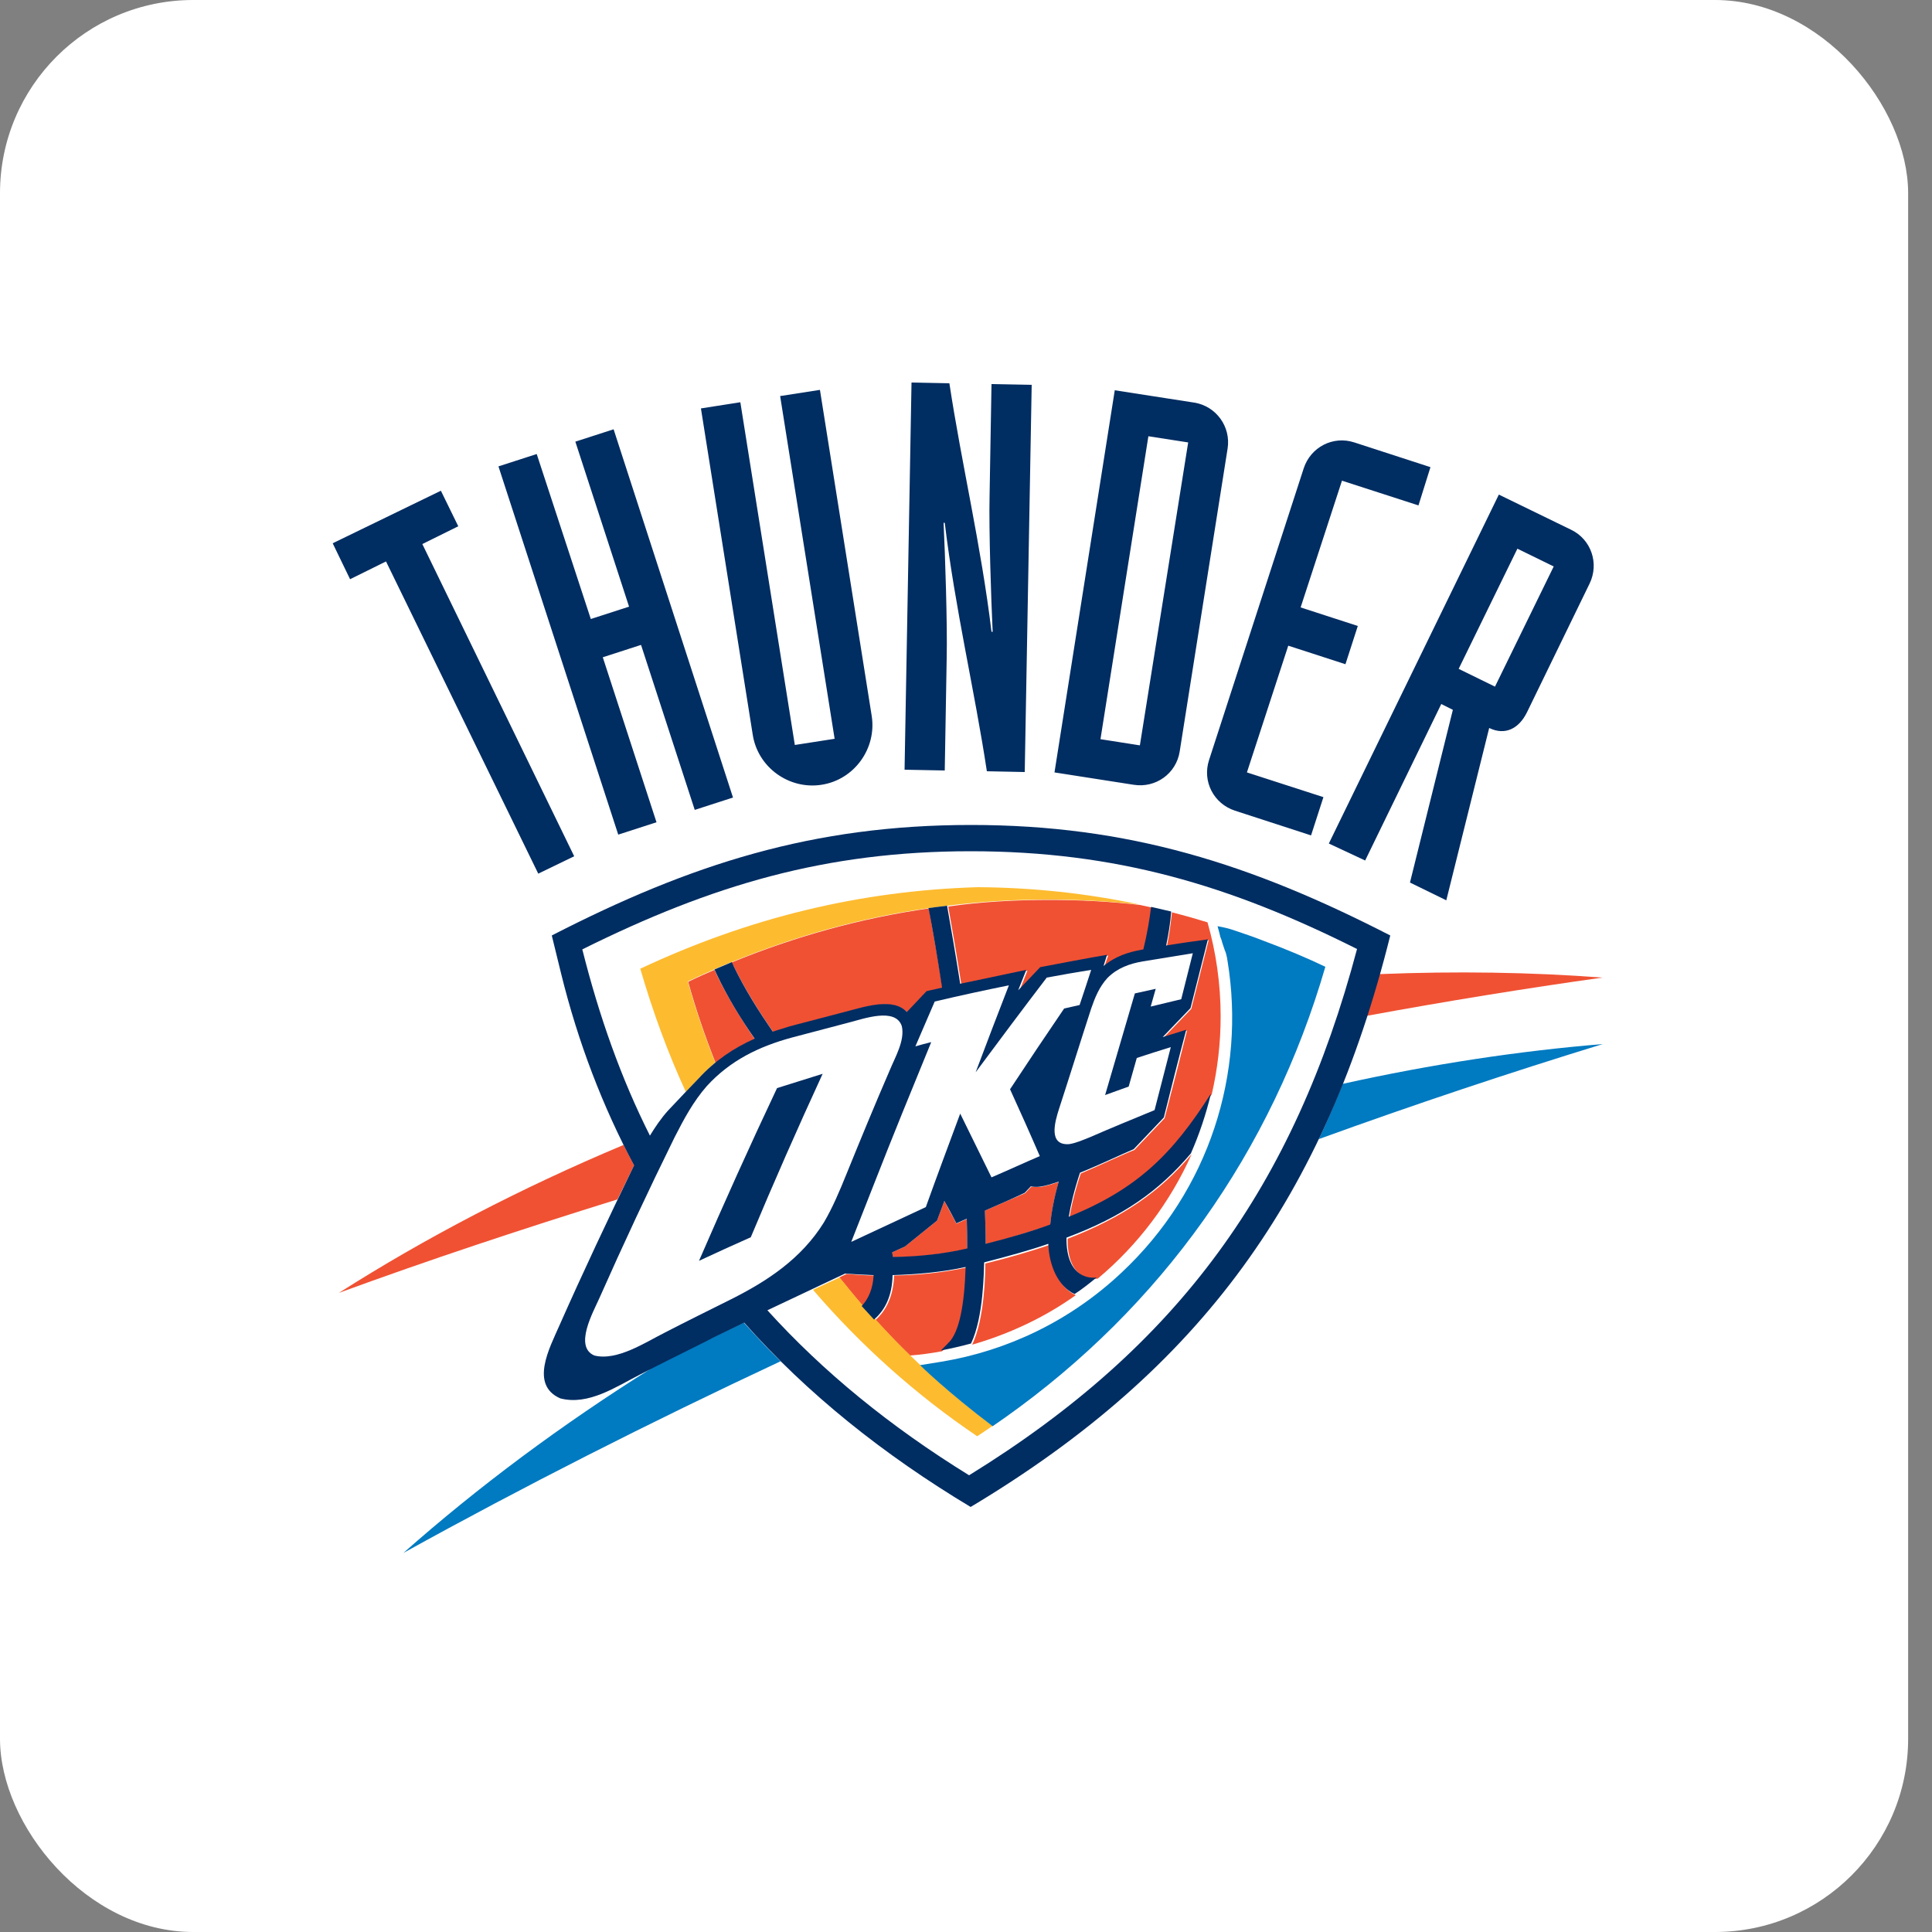
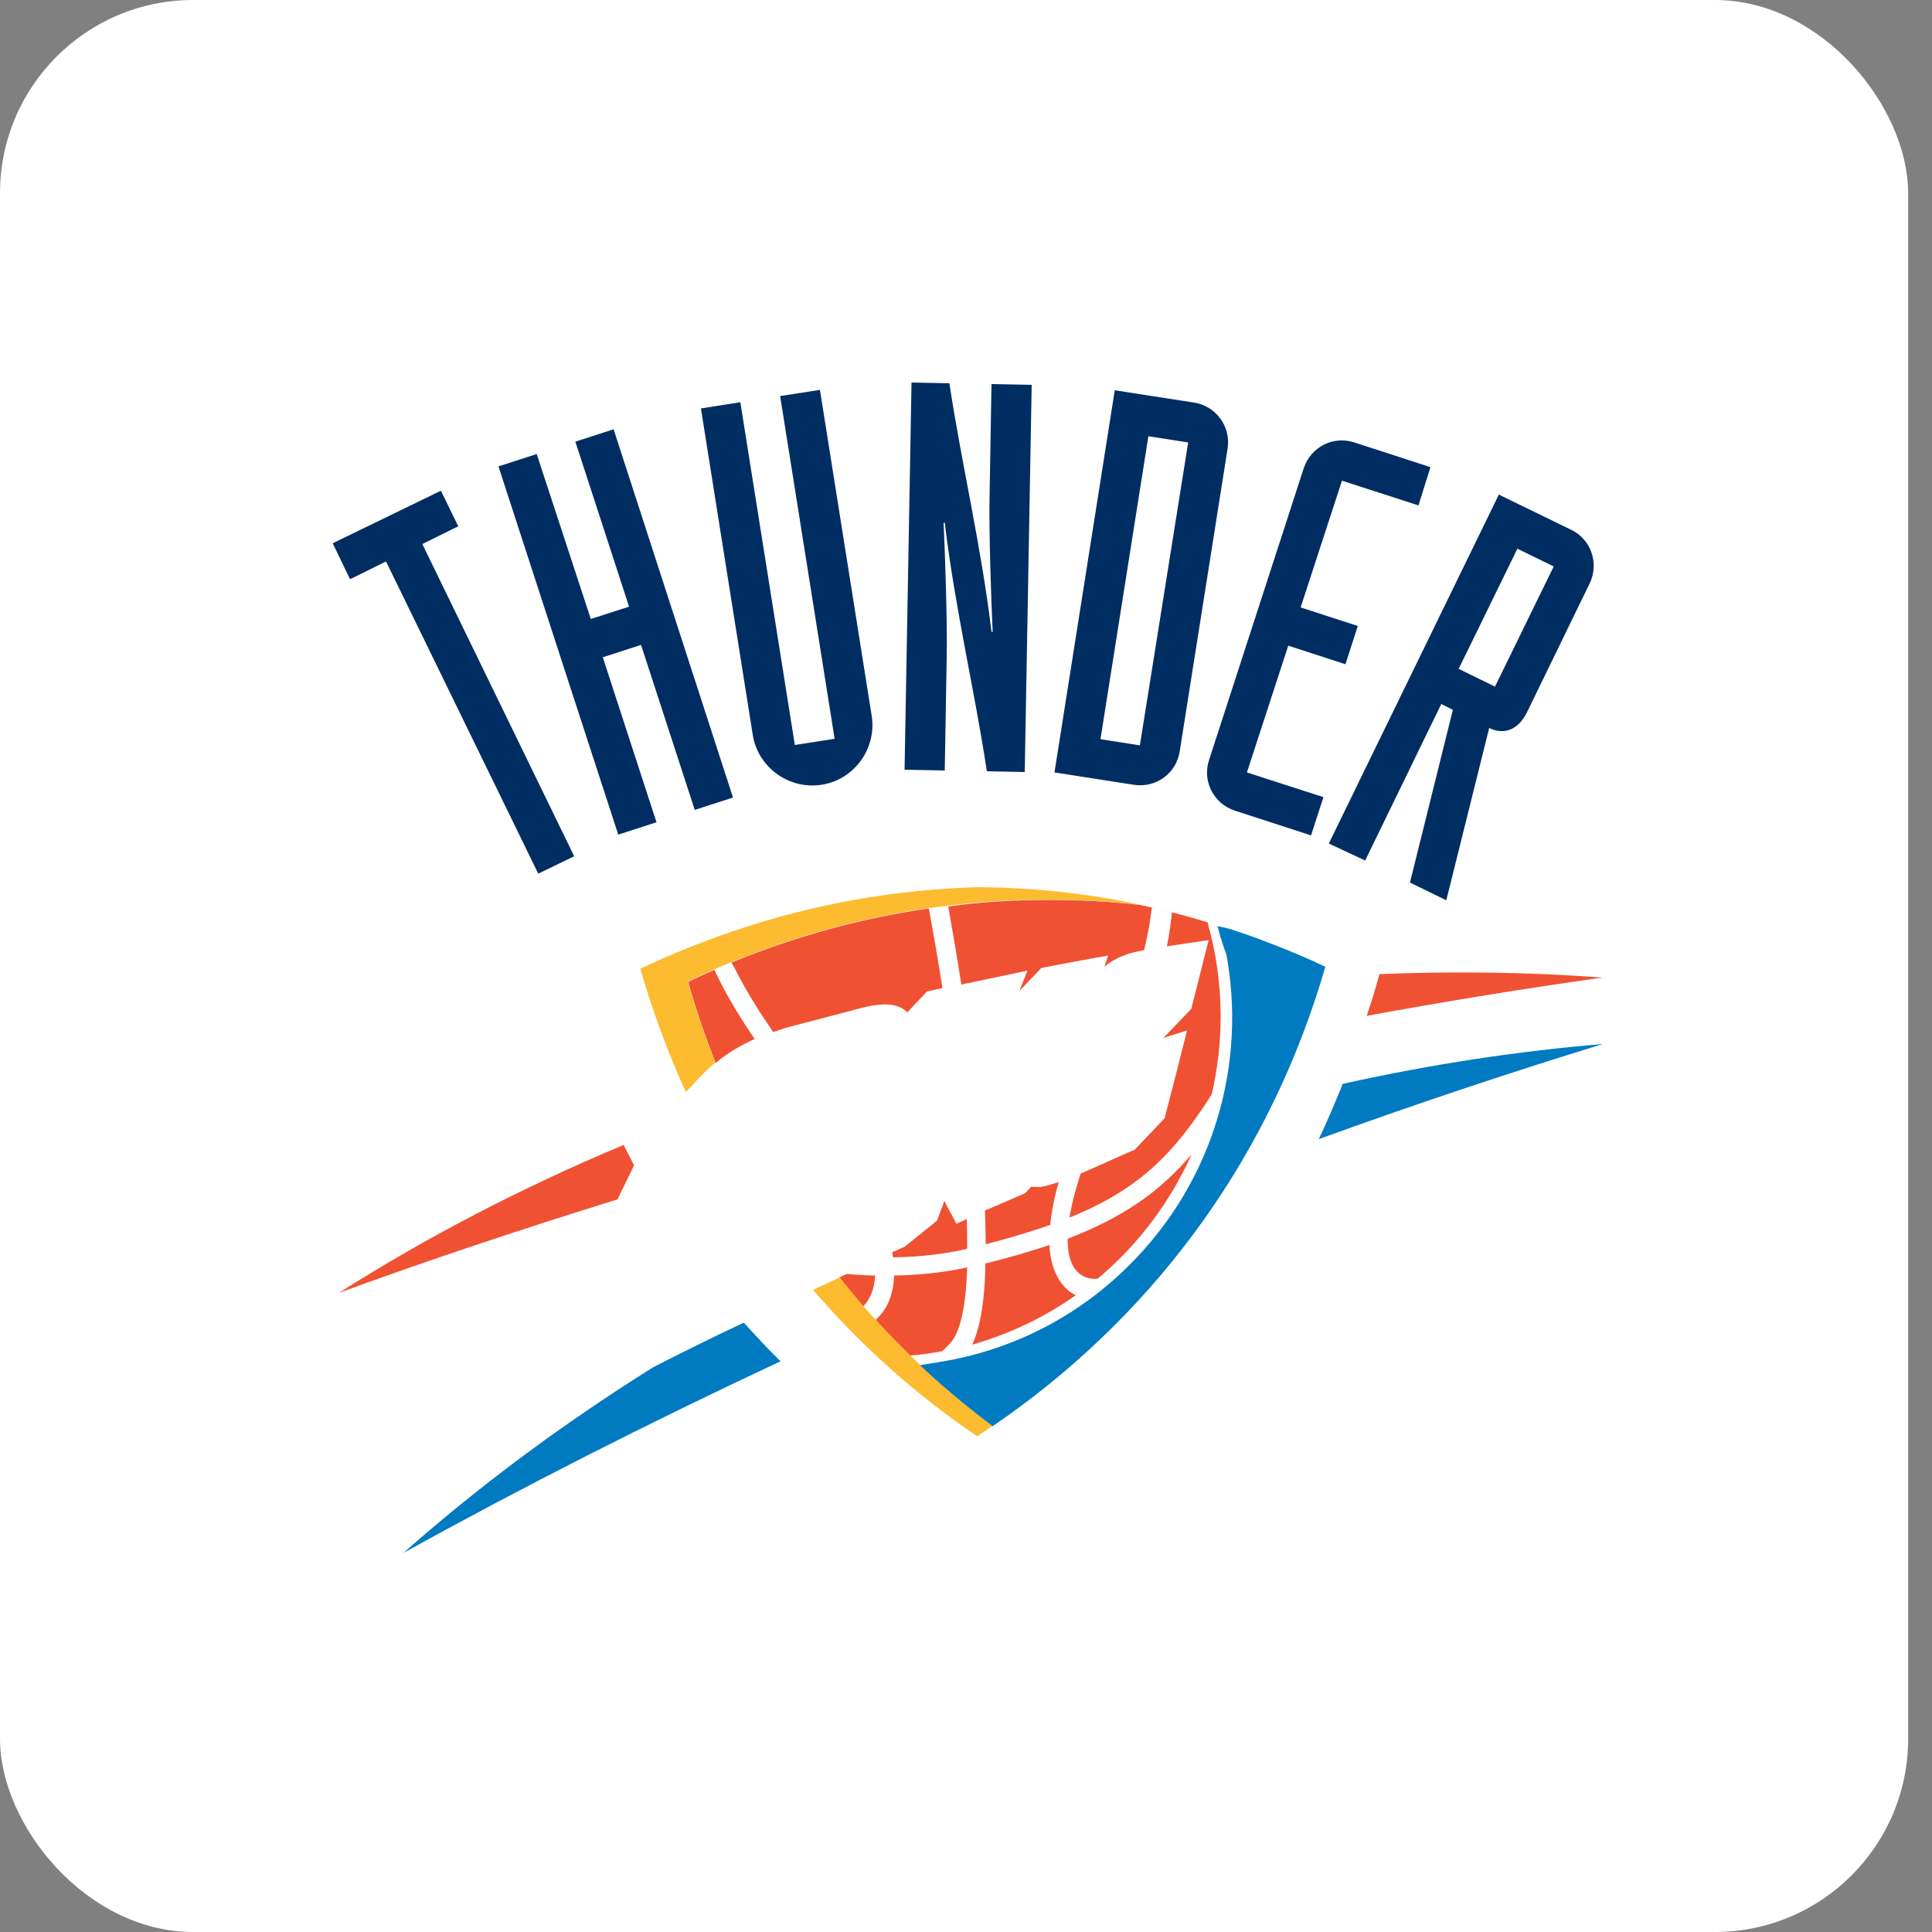
<svg xmlns="http://www.w3.org/2000/svg" width="80" height="80" viewBox="0 0 80 80" fill="none">
  <rect x="0" y="0" width="80" height="80" fill="#808080" stroke="none" />
  <rect width="79.012" height="80" rx="8" fill="white" />
  <path d="M62.832 22.72L60.4 27.696L61.904 28.432L64.336 23.456L62.832 22.72ZM55.024 34.928L62.064 20.48L65.056 21.936C65.888 22.336 66.224 23.328 65.824 24.16L63.232 29.488C62.896 30.176 62.32 30.464 61.664 30.144L59.888 37.28L58.384 36.544L60.16 29.392L59.68 29.152L56.528 35.632L55.024 34.928ZM59.232 19.344L56.08 18.32C55.2 18.032 54.272 18.512 53.984 19.392L50.064 31.472C49.776 32.352 50.256 33.28 51.136 33.568L54.288 34.592L54.8 33.008L51.632 31.984L53.344 26.736L55.712 27.504L56.224 25.92L53.856 25.152L55.568 19.904L58.736 20.928L59.232 19.344ZM47.552 18.064L49.2 18.32L47.2 30.864L45.568 30.608L47.552 18.064ZM43.664 31.984L46.944 32.496C47.856 32.64 48.704 32.032 48.848 31.12L50.832 18.576C50.976 17.664 50.352 16.816 49.456 16.672L46.16 16.16L43.664 31.984ZM37.456 31.872L39.12 31.904L39.2 27.264C39.232 25.856 39.136 22.992 39.072 21.648H39.12C39.552 25.232 40.352 28.56 40.864 31.936L42.432 31.968L42.72 15.936L41.056 15.904L40.976 20.544C40.944 21.952 41.04 24.816 41.104 26.16H41.056C40.624 22.576 39.824 19.248 39.312 15.872L37.744 15.84L37.456 31.872ZM33.952 16.144L32.304 16.4L34.56 30.592L32.912 30.848L30.656 16.656L29.024 16.912L31.168 30.416C31.376 31.776 32.672 32.704 34.016 32.496C35.376 32.288 36.304 30.992 36.096 29.648L33.952 16.144ZM25.6 34.56L27.184 34.048L24.96 27.216L26.544 26.704L28.768 33.536L30.352 33.024L25.408 17.776L23.824 18.288L26.048 25.12L24.464 25.632L22.224 18.8L20.64 19.312L25.6 34.56ZM22.288 36.176L23.776 35.456L17.488 22.528L18.976 21.792L18.256 20.32L13.776 22.496L14.496 23.984L15.984 23.248L22.288 36.176Z" fill="#002D62" />
  <path d="M55.6 44.88C59.28 44.064 62.88 43.52 66.368 43.232C62.512 44.416 58.576 45.728 54.608 47.168C54.96 46.432 55.28 45.664 55.6 44.88ZM16.704 64.304C19.776 61.584 23.248 58.992 27.056 56.608C27.776 56.24 28.48 55.888 29.2 55.536C29.488 55.392 30.08 55.104 30.8 54.768C31.296 55.312 31.792 55.856 32.32 56.368C26.88 58.912 21.648 61.568 16.704 64.304Z" fill="#007AC1" />
  <path d="M57.12 40.336C60.304 40.208 63.392 40.256 66.352 40.48C63.152 40.928 59.904 41.456 56.592 42.064C56.784 41.504 56.96 40.928 57.12 40.336ZM14.032 53.536C17.6 51.264 21.552 49.2 25.824 47.408C25.968 47.696 26.112 47.984 26.256 48.256C26.032 48.72 25.792 49.2 25.568 49.664C21.6 50.896 17.744 52.176 14.032 53.536Z" fill="#F05133" />
-   <path d="M36.944 51.856L37.472 51.616L38.8 50.544L39.104 49.728C39.296 50.128 39.408 50.272 39.6 50.656L40.032 50.464C40.048 50.896 40.048 51.296 40.048 51.696C39.088 51.92 38.048 52.032 36.976 52.048L36.944 51.856ZM40.784 50.128C41.344 49.888 41.888 49.648 42.448 49.408L42.704 49.136C42.816 49.152 42.944 49.152 43.088 49.152C43.296 49.12 43.568 49.04 43.856 48.944C43.664 49.616 43.552 50.208 43.504 50.72C42.72 50.992 41.84 51.264 40.832 51.52C40.816 51.056 40.8 50.608 40.784 50.128ZM40.192 35.248C46.208 35.248 50.928 36.656 56.256 39.312C53.648 49.136 48.88 55.744 40.192 61.104C36.928 59.088 34.16 56.832 31.84 54.272C32.864 53.776 34.032 53.232 35.056 52.752C35.472 52.784 35.856 52.816 36.24 52.816C36.224 53.376 36.032 53.792 35.744 54.096C35.904 54.288 36.08 54.48 36.256 54.656C36.704 54.256 36.992 53.664 37.024 52.816C38.08 52.8 39.104 52.688 40.048 52.48C40 54.032 39.776 55.168 39.344 55.616C39.328 55.632 39.312 55.648 39.312 55.648C39.2 55.776 39.104 55.856 39.024 55.936C39.44 55.856 39.872 55.76 40.272 55.648C40.8 54.544 40.816 52.624 40.816 52.288C41.792 52.048 42.672 51.792 43.472 51.52C43.504 52.416 43.872 53.28 44.56 53.6C44.864 53.376 45.168 53.152 45.472 52.912C45.296 52.944 44.208 53.008 44.224 51.264C46.544 50.384 48.048 49.344 49.376 47.776C49.728 46.976 50 46.16 50.208 45.296C48.624 47.792 47.168 49.248 44.32 50.4C44.4 49.888 44.544 49.296 44.784 48.576C45.616 48.224 46.48 47.808 47.008 47.6L48.256 46.288C48.576 45.072 48.88 43.872 49.184 42.656L48.208 42.96L49.36 41.76C49.6 40.816 49.84 39.856 50.08 38.912C49.504 38.992 48.928 39.088 48.352 39.168C48.448 38.688 48.512 38.224 48.56 37.76C48.288 37.696 48 37.616 47.728 37.568C47.664 38.096 47.568 38.672 47.408 39.328L47.328 39.344C46.784 39.44 46.24 39.616 45.76 40.016L45.92 39.552C44.992 39.712 44.08 39.888 43.152 40.064L42.24 41.024L42.272 40.944L42.576 40.176C41.664 40.368 40.752 40.56 39.84 40.752C39.648 39.52 39.456 38.416 39.296 37.52C39.04 37.552 38.784 37.584 38.528 37.616C38.688 38.528 38.896 39.664 39.088 40.912L38.448 41.056L37.632 41.92C37.056 41.312 35.888 41.696 35.152 41.888C34.352 42.096 33.568 42.304 32.768 42.512C32.528 42.576 32.288 42.656 32.064 42.736C31.472 41.872 30.912 40.992 30.448 40.032L30.368 39.856C30.128 39.952 29.888 40.048 29.648 40.16L29.744 40.368C30.192 41.296 30.736 42.176 31.312 43.024C30.464 43.408 29.664 43.936 28.976 44.688C28.976 44.688 27.856 45.856 27.728 46C27.44 46.336 27.184 46.688 26.976 47.04C25.808 44.688 24.88 42.128 24.176 39.328C29.456 36.656 34.176 35.248 40.192 35.248Z" fill="white" />
  <path d="M36.944 51.856L37.472 51.616L38.8 50.544L39.104 49.728C39.296 50.128 39.408 50.272 39.6 50.672L40.032 50.48C40.048 50.912 40.048 51.312 40.048 51.712C39.088 51.936 38.048 52.048 36.976 52.064L36.944 51.856ZM40.784 50.128C41.344 49.888 41.888 49.648 42.448 49.408L42.704 49.136C42.816 49.152 42.944 49.152 43.072 49.152C43.28 49.12 43.552 49.04 43.84 48.944C43.648 49.616 43.536 50.208 43.488 50.72C42.704 50.992 41.824 51.264 40.816 51.52C40.816 51.056 40.8 50.608 40.784 50.128ZM30.288 39.856C32.944 38.768 35.664 38.016 38.464 37.616C38.624 38.528 38.832 39.664 39.024 40.912L38.384 41.056L37.568 41.92C36.992 41.312 35.824 41.696 35.104 41.888C34.304 42.096 33.52 42.304 32.72 42.512C32.48 42.576 32.24 42.656 32.016 42.736C31.424 41.872 30.864 40.992 30.4 40.048L30.288 39.856ZM29.632 44.016C29.2 42.928 28.816 41.808 28.496 40.656C28.848 40.48 29.216 40.32 29.584 40.16L29.68 40.368C30.128 41.296 30.672 42.176 31.248 43.024C30.672 43.28 30.128 43.6 29.632 44.016ZM35.744 54.096C35.408 53.696 35.072 53.296 34.752 52.896L35.056 52.752C35.472 52.784 35.872 52.816 36.24 52.816C36.208 53.376 36.032 53.792 35.744 54.096ZM39.008 55.952C38.576 56.032 38.128 56.096 37.68 56.128C37.184 55.648 36.704 55.152 36.256 54.656C36.704 54.256 36.992 53.664 37.024 52.816C38.08 52.8 39.104 52.688 40.048 52.48C40 54.032 39.776 55.168 39.344 55.616C39.328 55.632 39.312 55.648 39.312 55.648C39.184 55.792 39.088 55.888 39.008 55.952ZM44.544 53.632C43.264 54.544 41.808 55.232 40.256 55.68C40.784 54.576 40.8 52.656 40.8 52.32C41.776 52.08 42.656 51.824 43.456 51.552C43.488 52.448 43.856 53.312 44.544 53.632ZM49.344 47.792C48.448 49.792 47.12 51.552 45.456 52.944C45.28 52.976 44.192 53.04 44.208 51.296C46.512 50.4 48.016 49.36 49.344 47.792ZM43.44 37.264C44.72 37.264 45.968 37.328 47.2 37.472C48.144 37.664 49.072 37.904 50 38.192C50.352 39.424 50.544 40.736 50.544 42.08C50.544 43.2 50.416 44.272 50.176 45.312C48.592 47.808 47.136 49.264 44.288 50.416C44.368 49.904 44.512 49.312 44.752 48.592C45.584 48.24 46.448 47.824 46.976 47.616L48.224 46.304C48.544 45.088 48.848 43.888 49.152 42.672L48.176 42.976L49.328 41.776C49.568 40.832 49.808 39.872 50.048 38.928C49.472 39.008 48.896 39.104 48.32 39.184C48.416 38.704 48.48 38.24 48.528 37.776C48.256 37.712 47.968 37.632 47.696 37.584C47.632 38.112 47.536 38.688 47.376 39.344L47.296 39.36C46.752 39.456 46.208 39.632 45.728 40.032L45.888 39.568C44.96 39.728 44.048 39.904 43.12 40.08L42.208 41.04L42.24 40.96L42.544 40.192C41.632 40.384 40.72 40.576 39.808 40.768C39.616 39.536 39.424 38.432 39.264 37.536C40.608 37.344 42.016 37.264 43.44 37.264Z" fill="#F05133" />
  <path d="M28.4 45.216C27.648 43.584 27.024 41.872 26.512 40.112C30.976 38.016 35.584 36.88 40.496 36.736C42.784 36.752 45.008 36.992 47.2 37.456C45.968 37.328 44.704 37.248 43.44 37.248C42.016 37.248 40.608 37.328 39.232 37.504C38.976 37.536 38.72 37.568 38.464 37.6C35.664 38 32.944 38.752 30.288 39.84C30.048 39.936 29.808 40.032 29.568 40.144C29.2 40.304 28.848 40.464 28.48 40.64C28.8 41.792 29.184 42.912 29.616 44C29.376 44.208 29.136 44.432 28.912 44.672L28.4 45.216ZM40.464 59.472C37.904 57.744 35.632 55.696 33.664 53.408L34.768 52.896C35.088 53.296 35.424 53.712 35.76 54.096C35.92 54.288 36.096 54.48 36.272 54.656C37.728 56.256 39.344 57.728 41.104 59.04C40.88 59.2 40.672 59.328 40.464 59.472Z" fill="#FDBB30" />
-   <path d="M36.944 51.856L36.976 52.048C38.048 52.032 39.088 51.92 40.048 51.696C40.048 51.296 40.048 50.896 40.032 50.464L39.6 50.656C39.408 50.272 39.312 50.112 39.104 49.728L38.8 50.544L37.472 51.616L36.944 51.856ZM40.784 50.128C40.8 50.608 40.816 51.056 40.816 51.504C41.824 51.248 42.704 50.992 43.488 50.704C43.536 50.192 43.648 49.6 43.84 48.928C43.552 49.024 43.296 49.104 43.072 49.136C42.928 49.152 42.8 49.152 42.688 49.12L42.432 49.392C41.888 49.648 41.344 49.888 40.784 50.128ZM40.192 35.248C34.176 35.248 29.456 36.656 24.112 39.312C24.816 42.112 25.728 44.672 26.912 47.024C27.136 46.656 27.376 46.304 27.664 45.984C27.792 45.84 28.912 44.672 28.912 44.672C29.6 43.92 30.384 43.392 31.248 43.008C30.656 42.16 30.128 41.296 29.68 40.352L29.584 40.144C29.824 40.048 30.064 39.936 30.304 39.84L30.384 40.016C30.848 40.976 31.408 41.856 32 42.72C32.224 42.64 32.464 42.576 32.704 42.496C33.504 42.288 34.288 42.08 35.088 41.872C35.824 41.68 36.992 41.296 37.552 41.904L38.368 41.04L39.008 40.896C38.816 39.632 38.624 38.496 38.448 37.6C38.704 37.568 38.96 37.536 39.216 37.504C39.376 38.4 39.568 39.52 39.76 40.736C40.672 40.544 41.584 40.352 42.496 40.16L42.192 40.928L42.16 41.008L43.072 40.048C44 39.872 44.912 39.696 45.84 39.536L45.696 40C46.176 39.6 46.72 39.424 47.264 39.328L47.344 39.312C47.504 38.656 47.6 38.08 47.664 37.552C47.936 37.616 48.224 37.68 48.496 37.744C48.464 38.208 48.384 38.688 48.288 39.152C48.864 39.056 49.44 38.976 50.016 38.896C49.776 39.84 49.536 40.8 49.296 41.744L48.144 42.944L49.12 42.64C48.8 43.84 48.496 45.056 48.192 46.272L46.944 47.584C46.416 47.808 45.552 48.224 44.72 48.56C44.48 49.28 44.336 49.888 44.256 50.384C47.104 49.232 48.56 47.776 50.144 45.28C49.936 46.144 49.664 46.96 49.312 47.76C47.984 49.328 46.48 50.384 44.16 51.248C44.144 53.008 45.248 52.928 45.408 52.896C45.12 53.136 44.816 53.376 44.496 53.584C43.808 53.264 43.44 52.4 43.408 51.504C42.624 51.776 41.744 52.016 40.752 52.272C40.736 52.608 40.736 54.528 40.208 55.632C39.792 55.744 39.376 55.84 38.96 55.92C39.04 55.84 39.136 55.744 39.248 55.632C39.248 55.616 39.264 55.6 39.28 55.6C39.728 55.152 39.936 54.016 39.984 52.464C39.04 52.672 38.016 52.768 36.96 52.8C36.944 53.648 36.656 54.24 36.192 54.64C36.016 54.448 35.856 54.272 35.68 54.08C35.968 53.776 36.144 53.36 36.176 52.8C35.808 52.784 35.408 52.768 34.992 52.736C33.968 53.216 32.8 53.776 31.776 54.256C34.096 56.816 36.864 59.072 40.128 61.088C48.816 55.728 53.584 49.12 56.192 39.296C50.928 36.656 46.208 35.248 40.192 35.248ZM22.848 38.736C28.608 35.776 33.664 34.16 40.208 34.16C46.736 34.16 51.808 35.776 57.568 38.736C54.88 49.52 49.76 56.672 40.192 62.4C36.592 60.24 33.424 57.712 30.816 54.768C30.096 55.12 29.504 55.392 29.216 55.552C28.32 56 27.408 56.448 26.512 56.912C25.504 57.424 24.368 58.208 23.2 57.904C21.92 57.344 22.768 55.792 23.152 54.912C24.144 52.672 25.184 50.464 26.256 48.256C24.96 45.824 23.936 43.168 23.232 40.304L22.848 38.736Z" fill="#002D62" />
-   <path d="M47.328 39.808C46.768 39.904 46.272 40.08 45.856 40.496C45.52 40.864 45.344 41.296 45.184 41.76C44.736 43.136 44.304 44.528 43.856 45.904C43.68 46.448 43.392 47.44 44.272 47.376C44.576 47.328 44.848 47.2 45.136 47.088C46.016 46.704 46.912 46.336 47.808 45.968C48.032 45.104 48.256 44.224 48.48 43.36C48.016 43.504 47.552 43.648 47.072 43.808C46.96 44.208 46.848 44.592 46.736 44.992C46.416 45.104 46.08 45.232 45.76 45.344C46.176 43.936 46.576 42.544 46.992 41.136C47.28 41.072 47.568 41.008 47.856 40.944C47.792 41.184 47.712 41.44 47.648 41.68C48.064 41.584 48.496 41.472 48.912 41.376C49.072 40.752 49.232 40.112 49.392 39.472C48.72 39.584 48.032 39.696 47.328 39.808ZM43.344 40.48C42.352 41.776 41.376 43.088 40.4 44.4C40.848 43.2 41.312 42 41.776 40.8C40.752 41.008 39.712 41.232 38.704 41.472C38.432 42.096 38.176 42.704 37.904 43.328C38.128 43.264 38.352 43.2 38.56 43.152C37.76 45.104 36.96 47.056 36.192 49.024C35.872 49.824 35.568 50.624 35.248 51.424C36.272 50.944 37.312 50.464 38.336 49.984C38.8 48.688 39.28 47.408 39.76 46.112C40.192 46.992 40.624 47.872 41.056 48.752C41.728 48.464 42.384 48.16 43.056 47.872C42.656 46.944 42.24 46.016 41.824 45.104C42.56 43.984 43.312 42.864 44.064 41.76C44.272 41.712 44.496 41.664 44.704 41.616C44.864 41.136 45.024 40.656 45.184 40.16C44.576 40.256 43.952 40.368 43.344 40.48ZM31.088 51.232C30.368 51.552 29.664 51.872 28.944 52.208C29.984 49.808 31.056 47.424 32.176 45.056C32.8 44.864 33.44 44.656 34.064 44.464C33.024 46.72 32.032 48.976 31.088 51.232ZM32.8 42.96C31.44 43.328 30.24 43.904 29.264 44.976C28.704 45.616 28.32 46.336 27.936 47.088C26.848 49.296 25.808 51.52 24.816 53.76C24.56 54.336 23.76 55.76 24.608 56.128C25.552 56.368 26.72 55.584 27.552 55.168C28.448 54.704 29.36 54.256 30.256 53.808C31.792 53.04 33.184 52.112 34.112 50.624C34.48 50 34.768 49.312 35.04 48.64C35.632 47.184 36.224 45.744 36.848 44.304C37.072 43.76 37.472 43.088 37.344 42.496C37.088 41.696 35.744 42.192 35.168 42.336C34.384 42.544 33.584 42.752 32.8 42.96Z" fill="white" />
  <path d="M51.072 38.512C51.488 38.656 51.888 38.784 52.288 38.944C53.28 39.312 54.144 39.68 54.88 40.032C52.656 47.696 48.08 54.112 41.632 58.688L41.104 59.056C39.216 57.632 38.096 56.528 38.096 56.528L38.992 56.384C41.68 55.936 44.288 54.72 46.432 52.704C50.096 49.28 51.584 44.416 50.832 39.808C50.816 39.696 50.8 39.6 50.768 39.488L50.752 39.44L50.736 39.392L50.72 39.36L50.704 39.312L50.688 39.264L50.672 39.216L50.656 39.168L50.64 39.12L50.624 39.072L50.608 39.024L50.592 38.96L50.576 38.912L50.56 38.864L50.544 38.832L50.528 38.784C50.496 38.624 50.448 38.48 50.416 38.352C50.688 38.4 50.88 38.448 51.072 38.512Z" fill="#007AC1" />
</svg>